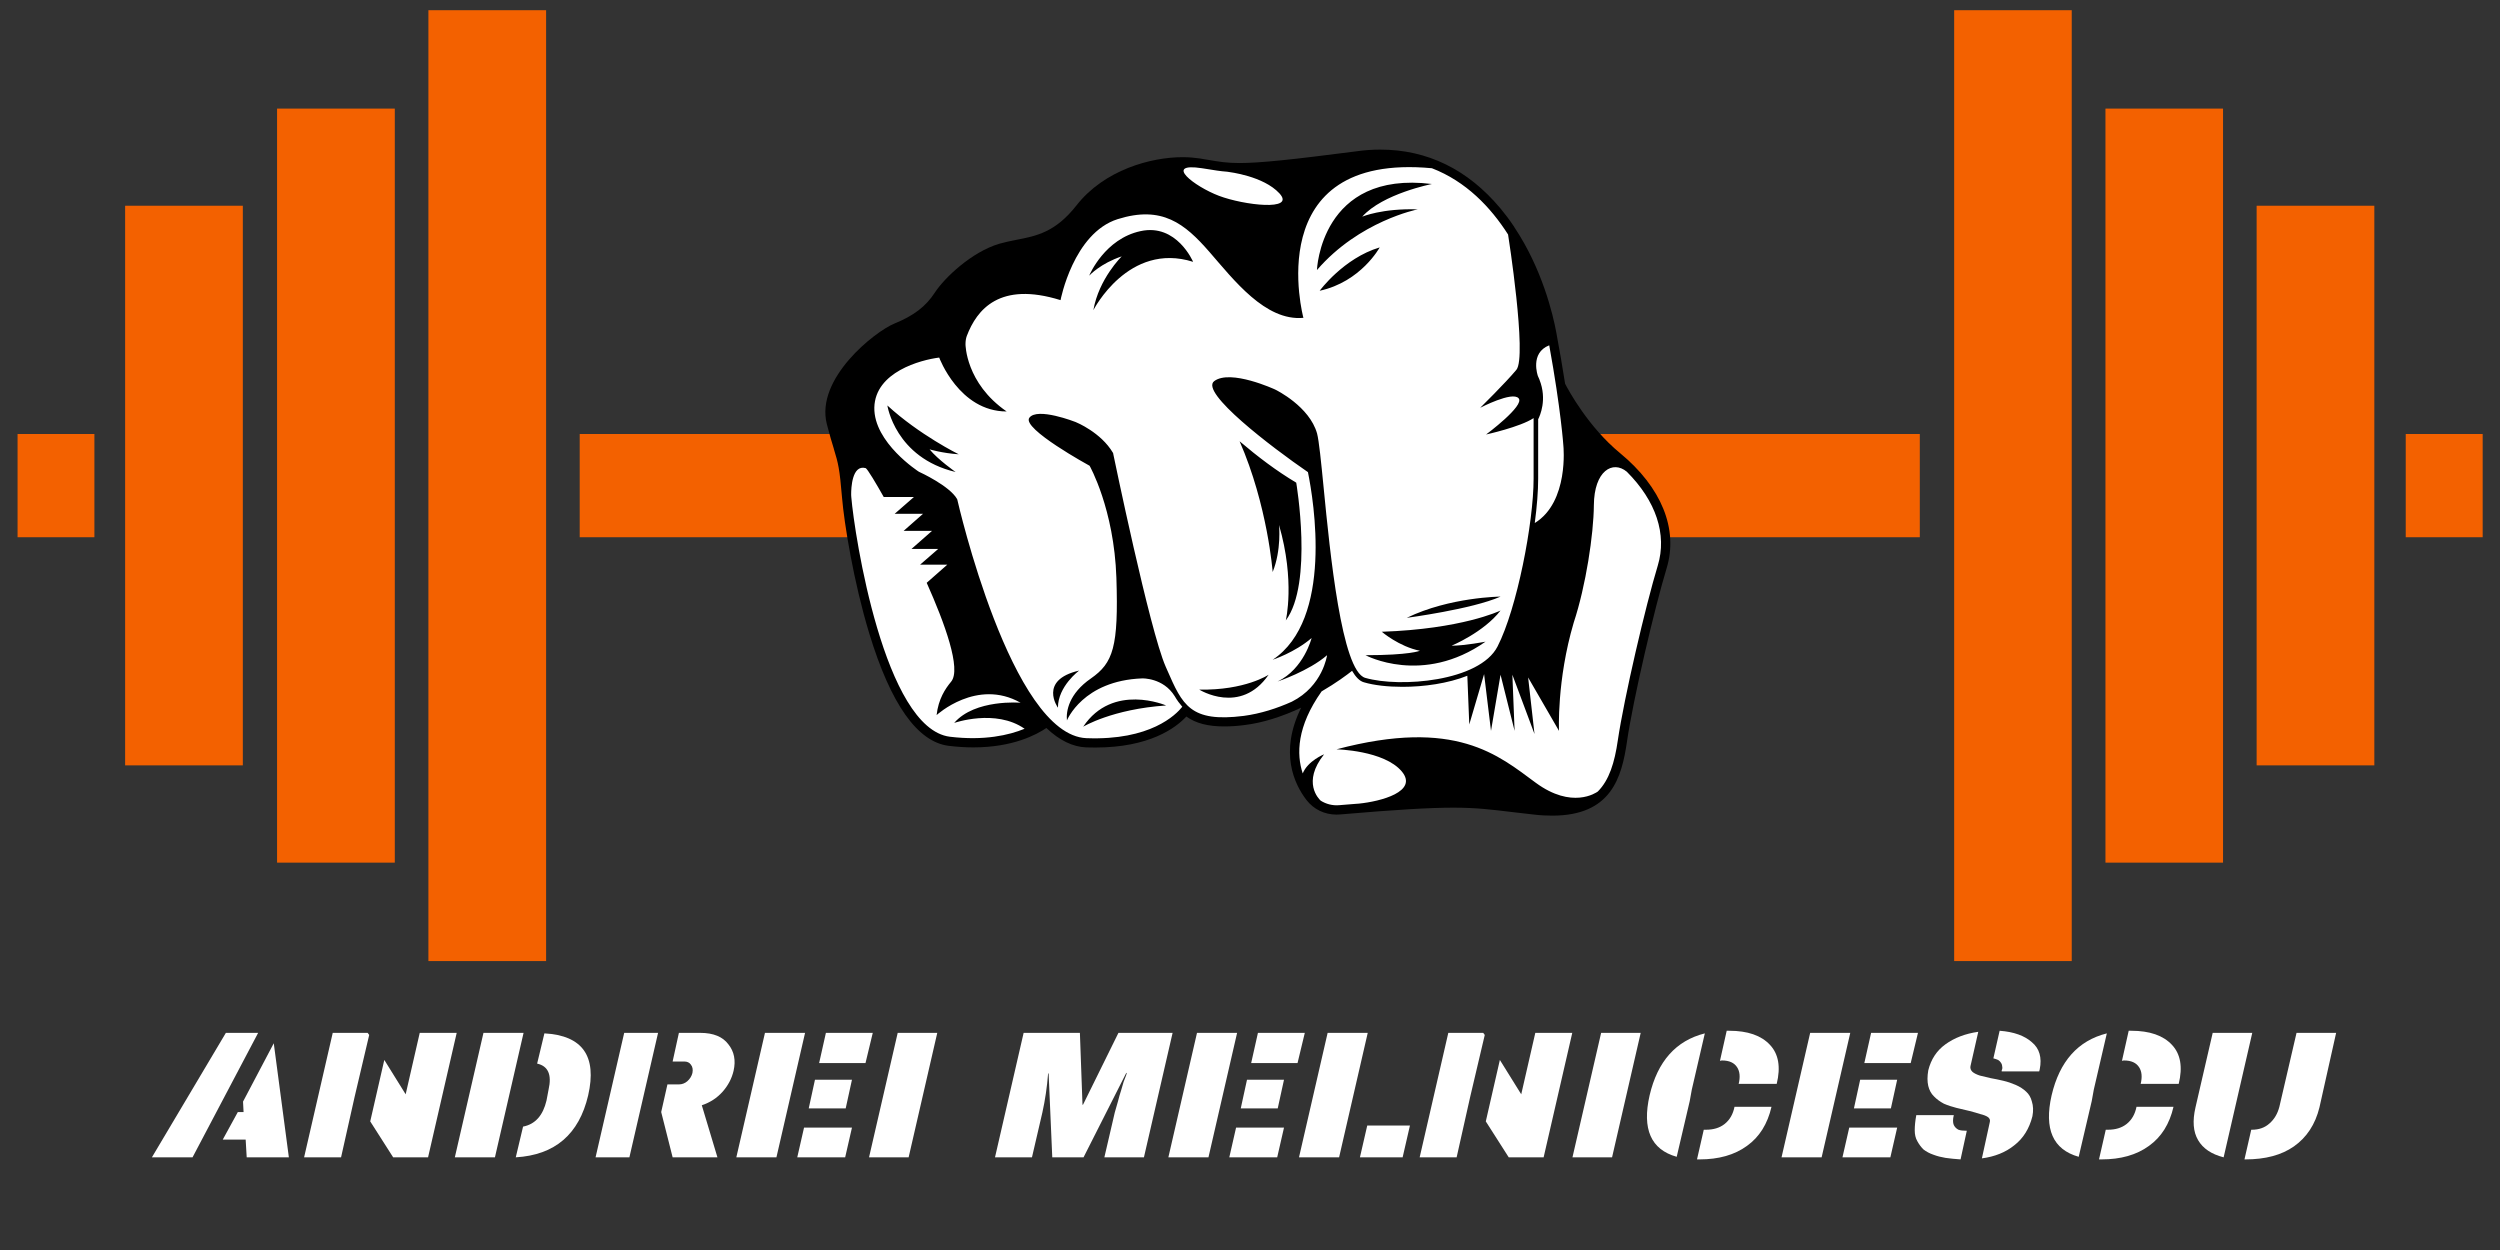
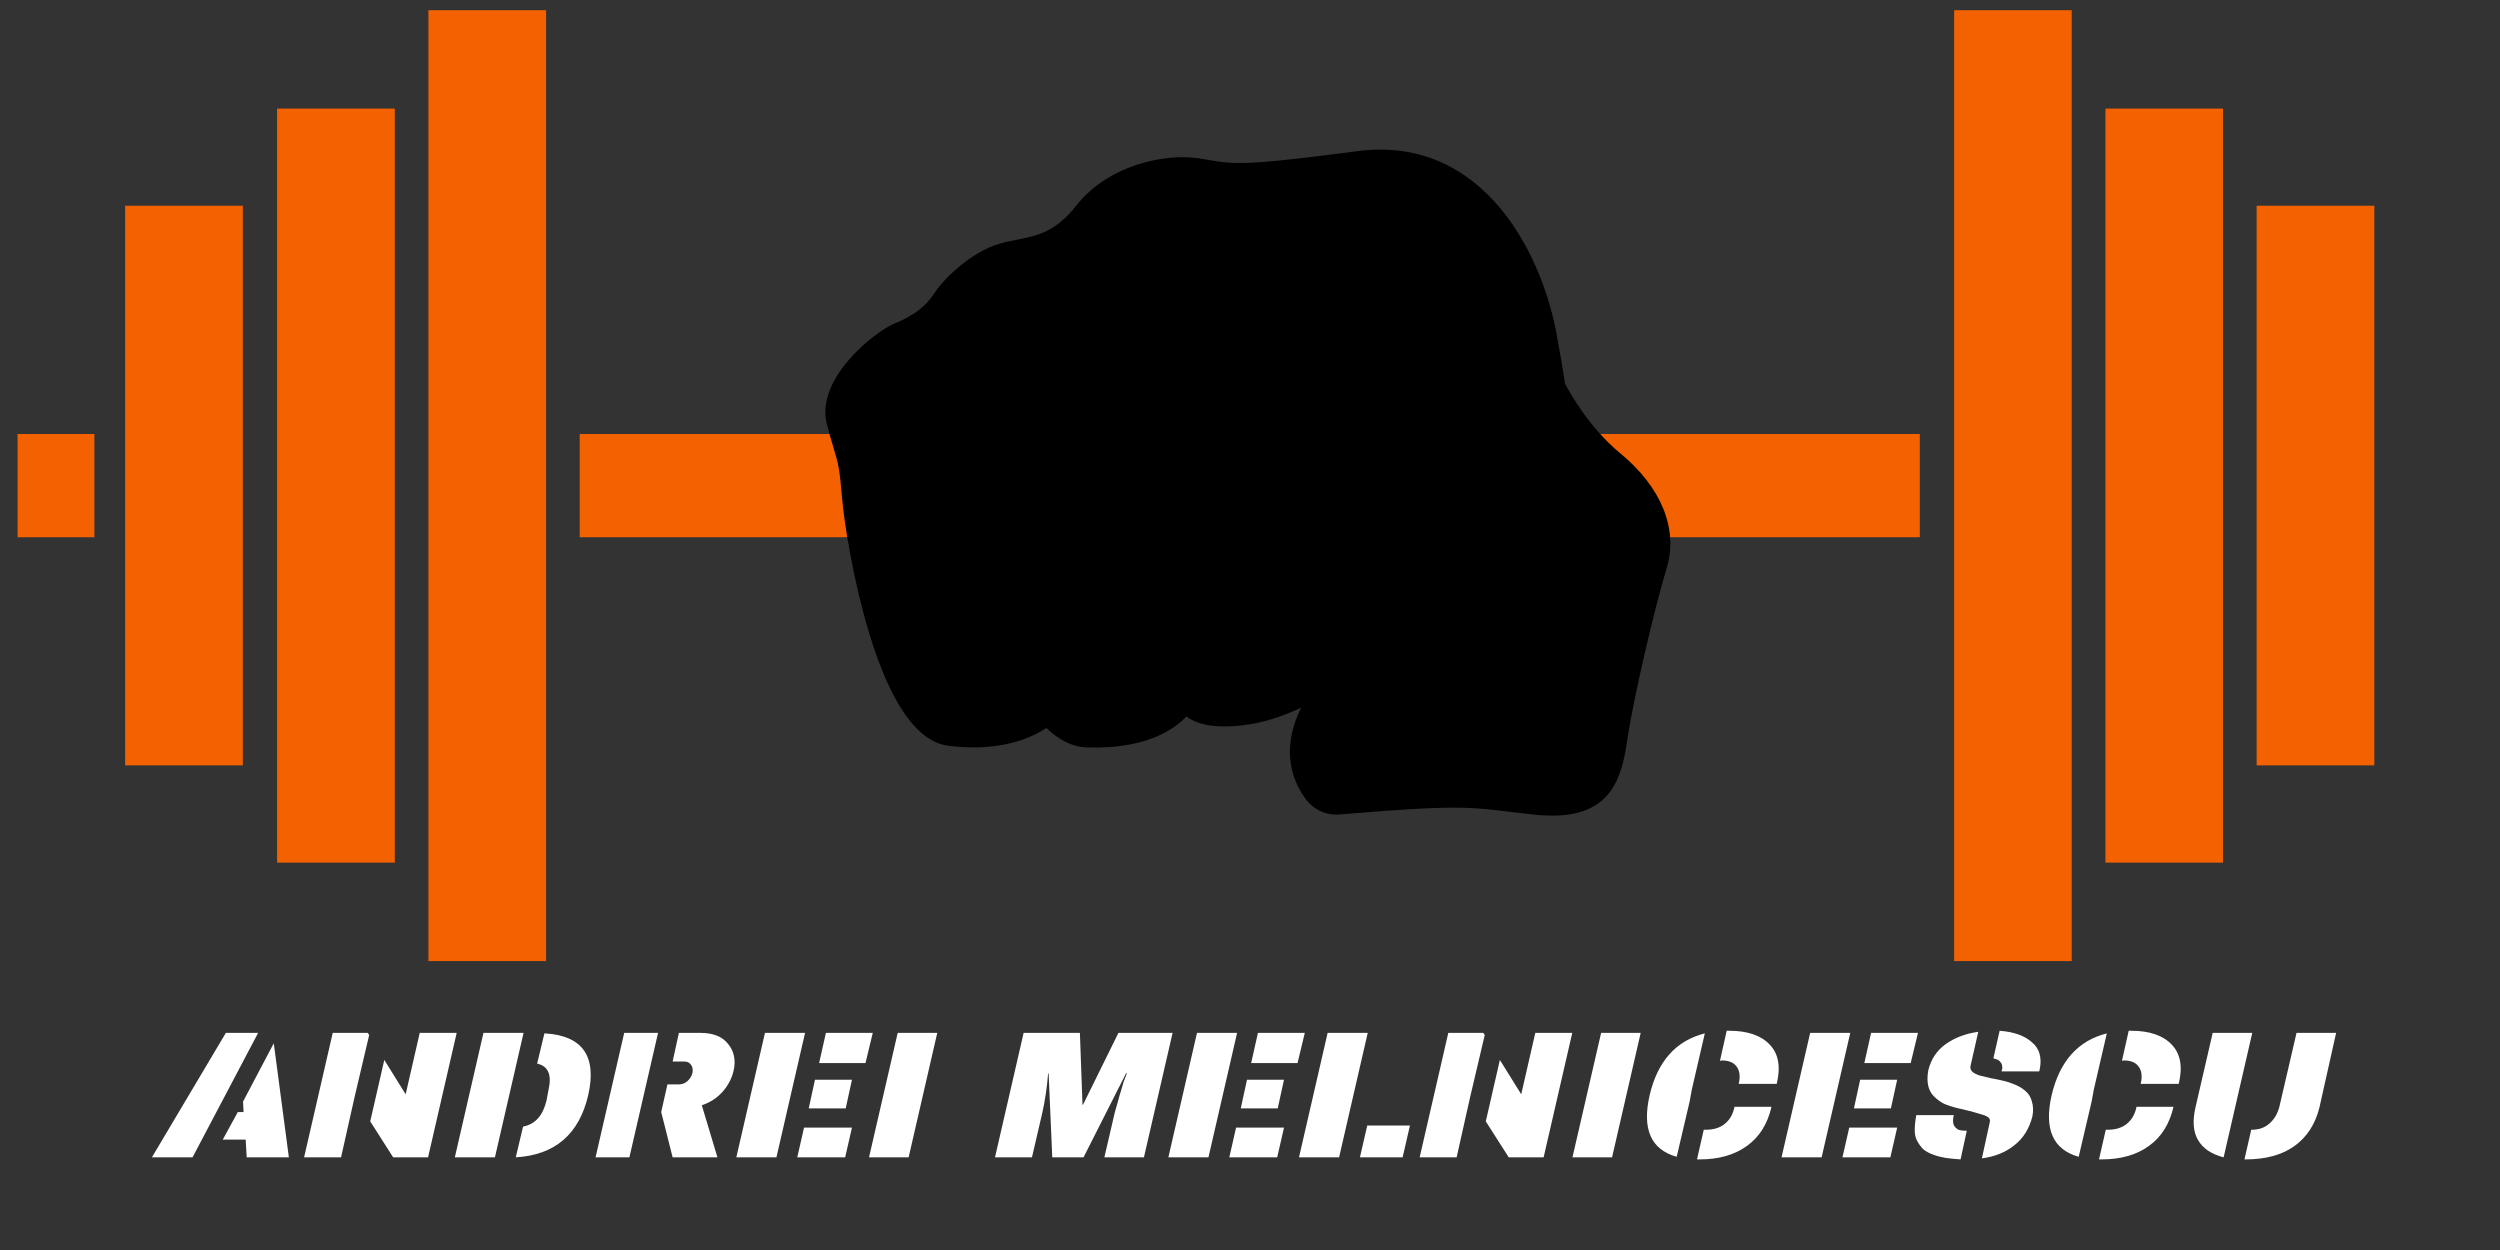
<svg xmlns="http://www.w3.org/2000/svg" width="100" zoomAndPan="magnify" viewBox="0 0 75 37.5" height="50" preserveAspectRatio="xMidYMid meet" version="1.0">
  <rect x="0" y="0" width="75" height="37.5" fill="#333333" stroke="none" />
  <defs>
    <g />
    <clipPath id="cf08c64d47">
      <path d="M 12 0.305 L 17 0.305 L 17 29 L 12 29 Z M 12 0.305 " clip-rule="nonzero" />
    </clipPath>
    <clipPath id="0bd3c3a8fe">
      <path d="M 0.492 13 L 3 13 L 3 17 L 0.492 17 Z M 0.492 13 " clip-rule="nonzero" />
    </clipPath>
    <clipPath id="f2a75f0093">
      <path d="M 58 0.305 L 63 0.305 L 63 29 L 58 29 Z M 58 0.305 " clip-rule="nonzero" />
    </clipPath>
    <clipPath id="2a1a4db092">
-       <path d="M 72 13 L 74.504 13 L 74.504 17 L 72 17 Z M 72 13 " clip-rule="nonzero" />
-     </clipPath>
+       </clipPath>
    <clipPath id="a7db15cc16">
      <path d="M 24.453 4.488 L 50.359 4.488 L 50.359 24.473 L 24.453 24.473 Z M 24.453 4.488 " clip-rule="nonzero" />
    </clipPath>
    <clipPath id="4a94c747d6">
      <path d="M 25 5 L 50 5 L 50 24.473 L 25 24.473 Z M 25 5 " clip-rule="nonzero" />
    </clipPath>
  </defs>
  <g clip-path="url(#cf08c64d47)">
    <path fill="#f36100" d="M 12.852 0.305 L 16.383 0.305 L 16.383 28.832 L 12.852 28.832 Z M 12.852 0.305 " fill-opacity="1" fill-rule="nonzero" />
  </g>
  <path fill="#f36100" d="M 8.312 3.258 L 11.844 3.258 L 11.844 25.879 L 8.312 25.879 Z M 8.312 3.258 " fill-opacity="1" fill-rule="nonzero" />
  <path fill="#f36100" d="M 3.754 6.172 L 7.285 6.172 L 7.285 22.961 L 3.754 22.961 Z M 3.754 6.172 " fill-opacity="1" fill-rule="nonzero" />
  <g clip-path="url(#0bd3c3a8fe)">
    <path fill="#f36100" d="M 0.527 13.02 L 2.832 13.02 L 2.832 16.117 L 0.527 16.117 Z M 0.527 13.02 " fill-opacity="1" fill-rule="nonzero" />
  </g>
  <path fill="#f36100" d="M 17.391 13.02 L 57.594 13.02 L 57.594 16.117 L 17.391 16.117 Z M 17.391 13.02 " fill-opacity="1" fill-rule="nonzero" />
  <g clip-path="url(#f2a75f0093)">
    <path fill="#f36100" d="M 62.152 0.305 L 58.625 0.305 L 58.625 28.832 L 62.152 28.832 Z M 62.152 0.305 " fill-opacity="1" fill-rule="nonzero" />
  </g>
  <path fill="#f36100" d="M 66.691 3.258 L 63.164 3.258 L 63.164 25.879 L 66.691 25.879 Z M 66.691 3.258 " fill-opacity="1" fill-rule="nonzero" />
  <path fill="#f36100" d="M 71.23 6.172 L 67.699 6.172 L 67.699 22.961 L 71.23 22.961 Z M 71.23 6.172 " fill-opacity="1" fill-rule="nonzero" />
  <g clip-path="url(#2a1a4db092)">
    <path fill="#f36100" d="M 74.48 13.02 L 72.172 13.02 L 72.172 16.117 L 74.48 16.117 Z M 74.48 13.02 " fill-opacity="1" fill-rule="nonzero" />
  </g>
  <g clip-path="url(#a7db15cc16)">
    <path fill="#000000" d="M 46.57 24.469 C 46.398 24.469 46.215 24.461 46.027 24.438 C 45.781 24.41 45.57 24.387 45.375 24.363 C 44.723 24.285 44.289 24.23 43.602 24.23 C 42.883 24.23 41.895 24.289 40.195 24.434 C 40.16 24.438 40.125 24.438 40.094 24.438 C 39.734 24.438 39.406 24.277 39.191 23.996 C 38.832 23.527 38.371 22.574 39.035 21.23 C 38.441 21.508 37.879 21.684 37.348 21.75 C 37.121 21.781 36.91 21.793 36.723 21.793 C 36.238 21.793 35.875 21.699 35.59 21.496 C 35.27 21.84 34.484 22.426 32.859 22.426 C 32.777 22.426 32.688 22.426 32.586 22.422 C 32.184 22.406 31.781 22.211 31.391 21.84 C 31.098 22.039 30.387 22.422 29.199 22.422 C 28.961 22.422 28.715 22.406 28.461 22.375 C 27.523 22.258 26.723 21.125 26.078 19.004 C 25.602 17.438 25.324 15.68 25.262 14.938 C 25.188 14.047 25.145 13.895 25.02 13.484 L 25.012 13.453 C 24.957 13.277 24.891 13.055 24.805 12.723 C 24.457 11.359 26.242 9.949 26.832 9.707 C 27.414 9.469 27.773 9.195 28.043 8.781 C 28.332 8.336 29.148 7.559 29.98 7.312 C 30.141 7.266 30.301 7.234 30.469 7.199 L 30.492 7.195 C 31.094 7.078 31.66 6.969 32.293 6.164 C 33.129 5.094 34.531 4.715 35.48 4.715 C 35.66 4.715 35.832 4.73 35.996 4.754 C 36.062 4.766 36.121 4.773 36.176 4.785 L 36.254 4.797 C 36.574 4.852 36.805 4.891 37.188 4.891 C 37.785 4.891 38.734 4.793 40.695 4.539 C 40.934 4.504 41.176 4.488 41.406 4.488 C 42.82 4.488 44.031 5.082 45.008 6.246 C 45.148 6.414 45.285 6.594 45.406 6.777 L 45.43 6.812 L 45.43 6.816 C 46.266 8.066 46.59 9.438 46.688 9.969 C 46.789 10.516 46.879 11.031 46.953 11.512 C 47.055 11.711 47.652 12.812 48.602 13.594 C 49.844 14.617 50.355 15.875 50 17.043 C 49.637 18.242 48.992 20.984 48.809 22.25 C 48.652 23.324 48.34 24.469 46.57 24.469 Z M 46.57 24.469 " fill-opacity="1" fill-rule="nonzero" />
  </g>
  <g clip-path="url(#4a94c747d6)">
-     <path fill="#ffffff" d="M 44.582 13.035 C 44.582 13.035 45.75 12.168 45.559 11.949 C 45.371 11.73 44.406 12.234 44.406 12.234 C 44.406 12.234 45.164 11.488 45.492 11.094 C 45.816 10.703 45.246 7.047 45.242 7.035 C 44.719 6.215 43.98 5.441 42.957 5.047 C 37.762 4.562 39.102 9.535 39.102 9.535 C 37.961 9.641 37.012 8.395 36.277 7.551 C 35.543 6.711 34.863 6.156 33.531 6.574 C 32.199 6.996 31.816 9.004 31.816 9.004 C 29.984 8.434 29.305 9.289 29.004 10.078 C 28.977 10.152 28.965 10.238 28.965 10.328 C 28.965 10.328 28.965 11.492 30.199 12.344 C 28.773 12.344 28.176 10.727 28.176 10.727 C 27.617 10.797 26.258 11.16 26.23 12.223 C 26.207 13.281 27.566 14.152 27.566 14.152 C 27.602 14.168 28.484 14.574 28.711 14.969 L 28.719 14.988 C 28.734 15.059 30.336 22.055 32.594 22.145 C 34.512 22.219 35.277 21.445 35.469 21.203 C 35.387 21.109 35.309 21.004 35.242 20.887 C 34.898 20.328 34.266 20.352 34.266 20.352 C 32.484 20.418 32.008 21.613 32.008 21.613 C 31.98 21.34 32.062 20.812 32.73 20.352 C 33.395 19.887 33.559 19.414 33.492 17.336 C 33.422 15.262 32.688 13.973 32.688 13.973 C 32.688 13.973 30.648 12.859 30.879 12.535 C 31.113 12.207 32.266 12.66 32.266 12.66 C 32.297 12.672 33.027 12.973 33.387 13.582 L 33.395 13.594 L 33.395 13.605 C 33.406 13.656 34.488 18.902 34.969 19.996 L 35.012 20.094 C 35.473 21.148 35.703 21.68 37.312 21.477 C 37.816 21.41 38.312 21.25 38.754 21.051 C 39.688 20.582 39.812 19.656 39.812 19.656 C 39.262 20.133 38.328 20.445 38.328 20.445 C 39.117 20.066 39.348 19.141 39.348 19.141 C 38.844 19.574 38.18 19.793 38.18 19.793 C 40 18.582 39.414 15.027 39.238 14.164 C 38.145 13.414 35.984 11.766 36.426 11.434 C 36.914 11.066 38.25 11.684 38.25 11.684 C 38.293 11.703 39.285 12.195 39.512 13.004 C 39.57 13.223 39.633 13.852 39.711 14.648 C 39.898 16.566 40.25 20.133 40.957 20.336 C 41.996 20.637 44.387 20.445 44.926 19.395 C 45.508 18.262 46.008 15.68 46.008 14.359 L 46.008 12.543 C 45.609 12.809 44.582 13.035 44.582 13.035 Z M 27.887 13.48 C 28.137 13.789 28.668 14.16 28.668 14.16 C 26.855 13.73 26.621 12.164 26.621 12.164 C 27.582 13.047 28.762 13.629 28.762 13.629 C 28.254 13.594 27.887 13.48 27.887 13.48 Z M 34.984 21.164 C 33.367 21.273 32.496 21.801 32.496 21.801 C 33.383 20.473 34.984 21.164 34.984 21.164 Z M 32.375 20.117 C 32.375 20.117 31.738 20.586 31.738 21.23 C 31.738 21.23 31.141 20.402 32.375 20.117 Z M 32.801 9.305 C 32.965 8.363 33.652 7.691 33.652 7.691 C 33.02 7.902 32.695 8.25 32.676 8.27 C 32.691 8.23 33.148 7.164 34.215 6.934 C 35.301 6.695 35.793 7.855 35.793 7.855 C 33.852 7.242 32.801 9.305 32.801 9.305 Z M 38.887 14.48 C 38.887 14.48 39.402 17.5 38.574 18.613 C 38.574 18.613 38.859 17.434 38.371 15.75 C 38.371 15.75 38.449 16.496 38.18 17.16 C 38.18 17.16 38.031 15.164 37.188 13.238 C 37.734 13.703 38.297 14.129 38.887 14.48 Z M 38.059 20.242 C 37.215 21.465 35.977 20.688 35.977 20.688 C 37.352 20.715 38.059 20.242 38.059 20.242 Z M 39.508 8.102 C 39.508 8.102 39.617 5.105 42.957 5.52 C 42.957 5.52 41.48 5.812 40.867 6.5 C 40.867 6.5 41.465 6.246 42.531 6.281 C 42.531 6.281 40.777 6.629 39.508 8.102 Z M 39.59 8.723 C 39.59 8.723 40.305 7.746 41.391 7.422 C 41.391 7.422 40.832 8.453 39.59 8.723 Z M 43.547 19.371 C 43.941 19.371 44.566 19.25 44.566 19.25 C 42.676 20.578 40.965 19.656 40.965 19.656 C 42.297 19.656 42.598 19.523 42.598 19.523 C 41.973 19.398 41.453 18.953 41.453 18.953 C 43.848 18.871 44.98 18.332 45.016 18.316 C 44.508 18.973 43.547 19.371 43.547 19.371 Z M 42.203 18.535 C 43.492 17.91 45.016 17.898 45.016 17.898 C 44.16 18.277 42.203 18.535 42.203 18.535 Z M 36.57 5.875 C 37.312 6.156 38.883 6.344 38.383 5.801 C 37.902 5.281 36.895 5.164 36.82 5.152 C 36.605 5.137 36.426 5.105 36.207 5.07 C 36.16 5.062 36.109 5.055 36.059 5.047 C 34.891 4.867 35.828 5.594 36.57 5.875 Z M 46.145 14.359 C 46.145 14.73 46.109 15.191 46.043 15.691 C 47.074 15.059 46.902 13.379 46.902 13.379 C 46.902 13.367 46.828 12.289 46.477 10.359 C 45.887 10.59 46.137 11.281 46.137 11.281 L 46.184 11.387 L 46.184 11.391 C 46.422 11.988 46.195 12.48 46.145 12.578 Z M 28.625 21.688 C 29.25 20.965 30.617 21.082 30.617 21.082 C 29.305 20.34 28.098 21.453 28.098 21.453 C 28.152 20.969 28.359 20.66 28.535 20.449 C 28.844 20.074 28.344 18.699 27.801 17.484 L 28.418 16.941 L 27.602 16.941 L 28.145 16.469 L 27.344 16.469 L 27.961 15.926 L 27.109 15.926 L 27.691 15.414 L 26.84 15.414 L 27.418 14.91 L 26.512 14.91 C 26.293 14.52 26.02 14.059 25.969 14.043 C 25.555 13.93 25.535 14.664 25.535 14.82 C 25.535 14.84 25.535 14.852 25.535 14.852 C 25.535 14.871 25.539 14.895 25.539 14.914 C 25.633 16.051 26.531 21.855 28.496 22.102 C 29.527 22.227 30.27 22.055 30.738 21.863 C 29.867 21.254 28.625 21.688 28.625 21.688 Z M 48.805 14.152 C 48.383 13.801 47.824 14.121 47.816 15.156 C 47.809 16.027 47.578 17.57 47.211 18.68 C 46.699 20.414 46.77 21.926 46.77 21.926 L 45.844 20.324 L 46.035 22.02 L 45.371 20.242 L 45.438 21.926 L 45.016 20.242 L 44.73 21.926 L 44.523 20.223 L 44.078 21.734 L 44.02 20.273 C 43.438 20.504 42.719 20.605 42.074 20.605 C 41.633 20.605 41.223 20.559 40.918 20.469 C 40.789 20.434 40.672 20.312 40.562 20.125 C 40.41 20.246 40.086 20.488 39.648 20.742 C 38.902 21.797 38.891 22.629 39.082 23.203 C 39.234 22.824 39.723 22.629 39.723 22.629 C 39.055 23.469 39.566 23.969 39.621 24.02 C 39.781 24.121 39.973 24.172 40.168 24.156 C 40.336 24.145 40.496 24.129 40.652 24.117 C 40.688 24.113 40.727 24.113 40.762 24.109 C 41.426 24.043 42.555 23.746 42.055 23.145 C 41.523 22.508 40.094 22.48 40.094 22.48 C 43.672 21.531 44.949 22.656 46.074 23.484 C 47.16 24.281 47.879 23.785 47.934 23.746 C 48.277 23.402 48.438 22.879 48.535 22.207 C 48.723 20.934 49.367 18.172 49.734 16.965 C 50.016 16.031 49.68 15.027 48.805 14.152 Z M 48.805 14.152 " fill-opacity="1" fill-rule="nonzero" />
-   </g>
+     </g>
  <g fill="#ffffff" fill-opacity="1">
    <g transform="translate(4.932, 34.72)">
      <g>
        <path d="M 2.812 -3.734 L 0.844 0 L -0.375 0 L 1.844 -3.734 Z M 3.281 -3.422 L 3.734 0 L 2.469 0 L 2.438 -0.531 L 1.75 -0.531 L 2.203 -1.359 L 2.375 -1.359 L 2.359 -1.672 Z M 3.281 -3.422 " />
      </g>
    </g>
  </g>
  <g fill="#ffffff" fill-opacity="1">
    <g transform="translate(9.154, 34.72)">
      <g>
        <path d="M 4.547 -3.734 L 3.688 0 L 2.641 0 L 1.953 -1.078 L 2.375 -2.922 L 3.016 -1.891 L 3.438 -3.734 Z M 1.484 -1.812 L 1.078 0 L -0.031 0 L 0.828 -3.734 L 1.875 -3.734 L 1.922 -3.672 Z M 1.484 -1.812 " />
      </g>
    </g>
  </g>
  <g fill="#ffffff" fill-opacity="1">
    <g transform="translate(13.676, 34.72)">
      <g>
        <path d="M 2.031 -3.734 L 1.172 0 L -0.031 0 L 0.828 -3.734 Z M 2.438 -2.812 L 2.656 -3.719 C 3.801 -3.656 4.238 -3.035 3.969 -1.859 C 3.695 -0.691 2.973 -0.07 1.797 0 L 2.016 -0.922 C 2.379 -0.992 2.613 -1.254 2.719 -1.703 L 2.781 -2.031 C 2.883 -2.477 2.77 -2.738 2.438 -2.812 Z M 2.438 -2.812 " />
      </g>
    </g>
  </g>
  <g fill="#ffffff" fill-opacity="1">
    <g transform="translate(17.898, 34.72)">
      <g>
        <path d="M 2.719 -2.281 C 2.801 -2.352 2.852 -2.438 2.875 -2.531 C 2.895 -2.633 2.879 -2.719 2.828 -2.781 C 2.785 -2.844 2.719 -2.875 2.625 -2.875 L 2.281 -2.875 L 2.469 -3.734 L 3.109 -3.734 C 3.504 -3.734 3.785 -3.617 3.953 -3.391 C 4.129 -3.172 4.18 -2.906 4.109 -2.594 C 4.055 -2.363 3.945 -2.156 3.781 -1.969 C 3.613 -1.781 3.406 -1.645 3.156 -1.562 L 3.625 0 L 2.281 0 L 1.938 -1.359 L 2.125 -2.188 L 2.469 -2.188 C 2.562 -2.188 2.645 -2.219 2.719 -2.281 Z M 0.984 0 L -0.031 0 L 0.828 -3.734 L 1.844 -3.734 Z M 0.984 0 " />
      </g>
    </g>
  </g>
  <g fill="#ffffff" fill-opacity="1">
    <g transform="translate(22.121, 34.72)">
      <g>
        <path d="M 1.172 0 L -0.031 0 L 0.828 -3.734 L 2.031 -3.734 Z M 1.797 0 L 2 -0.891 L 3.438 -0.891 L 3.234 0 Z M 2.656 -3.734 L 4.062 -3.734 L 3.844 -2.828 L 2.453 -2.828 Z M 2.141 -1.469 L 2.328 -2.328 L 3.438 -2.328 L 3.25 -1.469 Z M 2.141 -1.469 " />
      </g>
    </g>
  </g>
  <g fill="#ffffff" fill-opacity="1">
    <g transform="translate(26.04, 34.72)">
      <g>
        <path d="M 2.078 -3.734 L 1.219 0 L 0.031 0 L 0.891 -3.734 Z M 2.078 -3.734 " />
      </g>
    </g>
  </g>
  <g fill="#ffffff" fill-opacity="1">
    <g transform="translate(28.151, 34.72)">
      <g />
    </g>
  </g>
  <g fill="#ffffff" fill-opacity="1">
    <g transform="translate(29.959, 34.72)">
      <g>
        <path d="M 5.219 -3.734 L 4.359 0 L 3.172 0 L 3.484 -1.344 C 3.516 -1.445 3.547 -1.555 3.578 -1.672 C 3.609 -1.797 3.641 -1.906 3.672 -2 C 3.703 -2.102 3.727 -2.191 3.75 -2.266 C 3.781 -2.348 3.805 -2.414 3.828 -2.469 L 3.844 -2.531 L 3.828 -2.531 L 2.547 0 L 1.609 0 L 1.5 -2.516 L 1.484 -2.516 C 1.453 -2.109 1.395 -1.719 1.312 -1.344 L 1 0 L -0.109 0 L 0.75 -3.734 L 2.438 -3.734 L 2.516 -1.578 L 2.531 -1.578 L 3.594 -3.734 Z M 5.219 -3.734 " />
      </g>
    </g>
  </g>
  <g fill="#ffffff" fill-opacity="1">
    <g transform="translate(35.082, 34.72)">
      <g>
        <path d="M 1.172 0 L -0.031 0 L 0.828 -3.734 L 2.031 -3.734 Z M 1.797 0 L 2 -0.891 L 3.438 -0.891 L 3.234 0 Z M 2.656 -3.734 L 4.062 -3.734 L 3.844 -2.828 L 2.453 -2.828 Z M 2.141 -1.469 L 2.328 -2.328 L 3.438 -2.328 L 3.25 -1.469 Z M 2.141 -1.469 " />
      </g>
    </g>
  </g>
  <g fill="#ffffff" fill-opacity="1">
    <g transform="translate(39.001, 34.72)">
      <g>
        <path d="M 1.172 0 L -0.031 0 L 0.828 -3.734 L 2.031 -3.734 Z M 1.797 0 L 2.016 -0.953 L 3.297 -0.953 L 3.078 0 Z M 1.797 0 " />
      </g>
    </g>
  </g>
  <g fill="#ffffff" fill-opacity="1">
    <g transform="translate(42.621, 34.72)">
      <g>
        <path d="M 4.547 -3.734 L 3.688 0 L 2.641 0 L 1.953 -1.078 L 2.375 -2.922 L 3.016 -1.891 L 3.438 -3.734 Z M 1.484 -1.812 L 1.078 0 L -0.031 0 L 0.828 -3.734 L 1.875 -3.734 L 1.922 -3.672 Z M 1.484 -1.812 " />
      </g>
    </g>
  </g>
  <g fill="#ffffff" fill-opacity="1">
    <g transform="translate(47.143, 34.72)">
      <g>
        <path d="M 2.078 -3.734 L 1.219 0 L 0.031 0 L 0.891 -3.734 Z M 2.078 -3.734 " />
      </g>
    </g>
  </g>
  <g fill="#ffffff" fill-opacity="1">
    <g transform="translate(49.254, 34.72)">
      <g>
        <path d="M 2.625 -3.797 C 3.176 -3.797 3.582 -3.656 3.844 -3.375 C 4.102 -3.102 4.172 -2.711 4.047 -2.203 L 2.906 -2.203 C 2.957 -2.41 2.941 -2.578 2.859 -2.703 C 2.773 -2.836 2.625 -2.906 2.406 -2.906 C 2.375 -2.906 2.352 -2.898 2.344 -2.891 L 2.547 -3.797 Z M 1.5 -2.031 L 1.438 -1.688 L 1.047 -0.016 C 0.273 -0.234 0.004 -0.848 0.234 -1.859 C 0.473 -2.879 1.023 -3.5 1.891 -3.719 Z M 1.859 -0.828 L 1.922 -0.828 C 2.148 -0.828 2.336 -0.883 2.484 -1 C 2.641 -1.125 2.738 -1.297 2.781 -1.516 L 3.891 -1.516 C 3.773 -1.004 3.531 -0.613 3.156 -0.344 C 2.781 -0.07 2.305 0.062 1.734 0.062 L 1.656 0.062 Z M 1.859 -0.828 " />
      </g>
    </g>
  </g>
  <g fill="#ffffff" fill-opacity="1">
    <g transform="translate(53.477, 34.72)">
      <g>
        <path d="M 1.172 0 L -0.031 0 L 0.828 -3.734 L 2.031 -3.734 Z M 1.797 0 L 2 -0.891 L 3.438 -0.891 L 3.234 0 Z M 2.656 -3.734 L 4.062 -3.734 L 3.844 -2.828 L 2.453 -2.828 Z M 2.141 -1.469 L 2.328 -2.328 L 3.438 -2.328 L 3.25 -1.469 Z M 2.141 -1.469 " />
      </g>
    </g>
  </g>
  <g fill="#ffffff" fill-opacity="1">
    <g transform="translate(57.395, 34.72)">
      <g>
        <path d="M 2.594 -3.797 C 3.02 -3.766 3.344 -3.648 3.562 -3.453 C 3.789 -3.266 3.867 -2.992 3.797 -2.641 L 3.781 -2.578 L 2.656 -2.578 L 2.656 -2.609 C 2.676 -2.648 2.68 -2.688 2.672 -2.719 C 2.672 -2.758 2.66 -2.797 2.641 -2.828 C 2.617 -2.867 2.586 -2.898 2.547 -2.922 C 2.504 -2.941 2.457 -2.957 2.406 -2.969 Z M 1.953 -3.766 L 1.719 -2.734 C 1.707 -2.672 1.727 -2.613 1.781 -2.562 C 1.832 -2.52 1.906 -2.484 2 -2.453 C 2.094 -2.43 2.203 -2.406 2.328 -2.375 C 2.453 -2.352 2.578 -2.328 2.703 -2.297 C 2.836 -2.266 2.961 -2.223 3.078 -2.172 C 3.203 -2.117 3.305 -2.051 3.391 -1.969 C 3.473 -1.895 3.531 -1.797 3.562 -1.672 C 3.602 -1.547 3.609 -1.398 3.578 -1.234 C 3.484 -0.859 3.301 -0.566 3.031 -0.359 C 2.77 -0.148 2.445 -0.02 2.062 0.031 L 2.297 -1.047 C 2.316 -1.109 2.301 -1.16 2.25 -1.203 C 2.195 -1.242 2.117 -1.273 2.016 -1.297 C 1.922 -1.328 1.812 -1.359 1.688 -1.391 C 1.562 -1.422 1.43 -1.453 1.297 -1.484 C 1.172 -1.516 1.047 -1.555 0.922 -1.609 C 0.805 -1.672 0.707 -1.742 0.625 -1.828 C 0.539 -1.91 0.484 -2.016 0.453 -2.141 C 0.422 -2.273 0.422 -2.43 0.453 -2.609 C 0.535 -2.941 0.707 -3.203 0.969 -3.391 C 1.238 -3.586 1.566 -3.711 1.953 -3.766 Z M 1.609 -0.797 L 1.422 0.062 C 1.254 0.051 1.102 0.035 0.969 0.016 C 0.844 -0.004 0.723 -0.035 0.609 -0.078 C 0.492 -0.117 0.395 -0.172 0.312 -0.234 C 0.238 -0.305 0.176 -0.391 0.125 -0.484 C 0.07 -0.578 0.047 -0.688 0.047 -0.812 C 0.047 -0.945 0.062 -1.098 0.094 -1.266 L 1.219 -1.266 C 1.188 -1.141 1.188 -1.039 1.219 -0.969 C 1.25 -0.906 1.297 -0.859 1.359 -0.828 C 1.422 -0.805 1.504 -0.797 1.609 -0.797 Z M 1.609 -0.797 " />
      </g>
    </g>
  </g>
  <g fill="#ffffff" fill-opacity="1">
    <g transform="translate(61.314, 34.72)">
      <g>
        <path d="M 2.625 -3.797 C 3.176 -3.797 3.582 -3.656 3.844 -3.375 C 4.102 -3.102 4.172 -2.711 4.047 -2.203 L 2.906 -2.203 C 2.957 -2.41 2.941 -2.578 2.859 -2.703 C 2.773 -2.836 2.625 -2.906 2.406 -2.906 C 2.375 -2.906 2.352 -2.898 2.344 -2.891 L 2.547 -3.797 Z M 1.5 -2.031 L 1.438 -1.688 L 1.047 -0.016 C 0.273 -0.234 0.004 -0.848 0.234 -1.859 C 0.473 -2.879 1.023 -3.5 1.891 -3.719 Z M 1.859 -0.828 L 1.922 -0.828 C 2.148 -0.828 2.336 -0.883 2.484 -1 C 2.641 -1.125 2.738 -1.297 2.781 -1.516 L 3.891 -1.516 C 3.773 -1.004 3.531 -0.613 3.156 -0.344 C 2.781 -0.07 2.305 0.062 1.734 0.062 L 1.656 0.062 Z M 1.859 -0.828 " />
      </g>
    </g>
  </g>
  <g fill="#ffffff" fill-opacity="1">
    <g transform="translate(65.537, 34.72)">
      <g>
        <path d="M 4.547 -3.734 L 4.047 -1.5 C 3.922 -0.988 3.664 -0.598 3.281 -0.328 C 2.906 -0.066 2.422 0.062 1.828 0.062 C 1.816 0.062 1.805 0.062 1.797 0.062 L 2 -0.828 C 2.008 -0.828 2.016 -0.828 2.016 -0.828 C 2.234 -0.828 2.41 -0.891 2.547 -1.016 C 2.691 -1.141 2.789 -1.305 2.844 -1.516 L 3.359 -3.734 Z M 1.172 0 C 0.805 -0.094 0.551 -0.266 0.406 -0.516 C 0.258 -0.766 0.234 -1.094 0.328 -1.5 L 0.844 -3.734 L 2.031 -3.734 Z M 1.172 0 " />
      </g>
    </g>
  </g>
</svg>